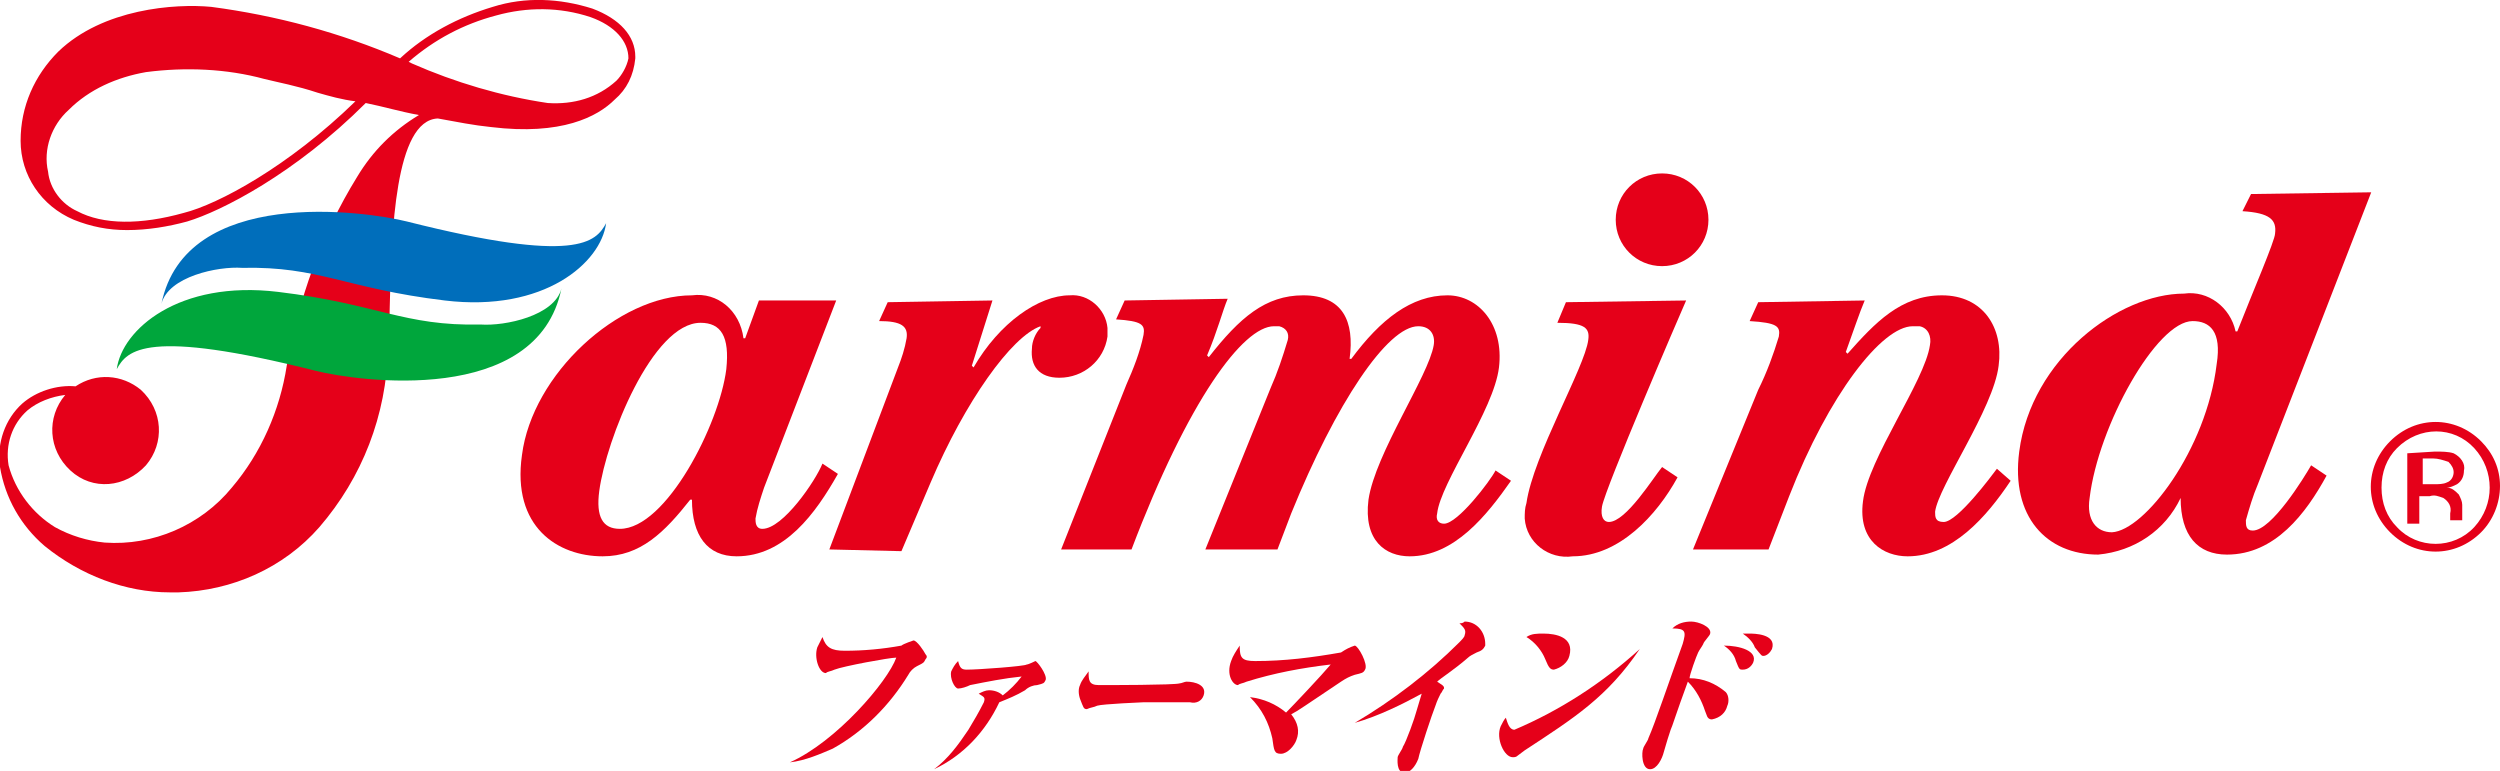
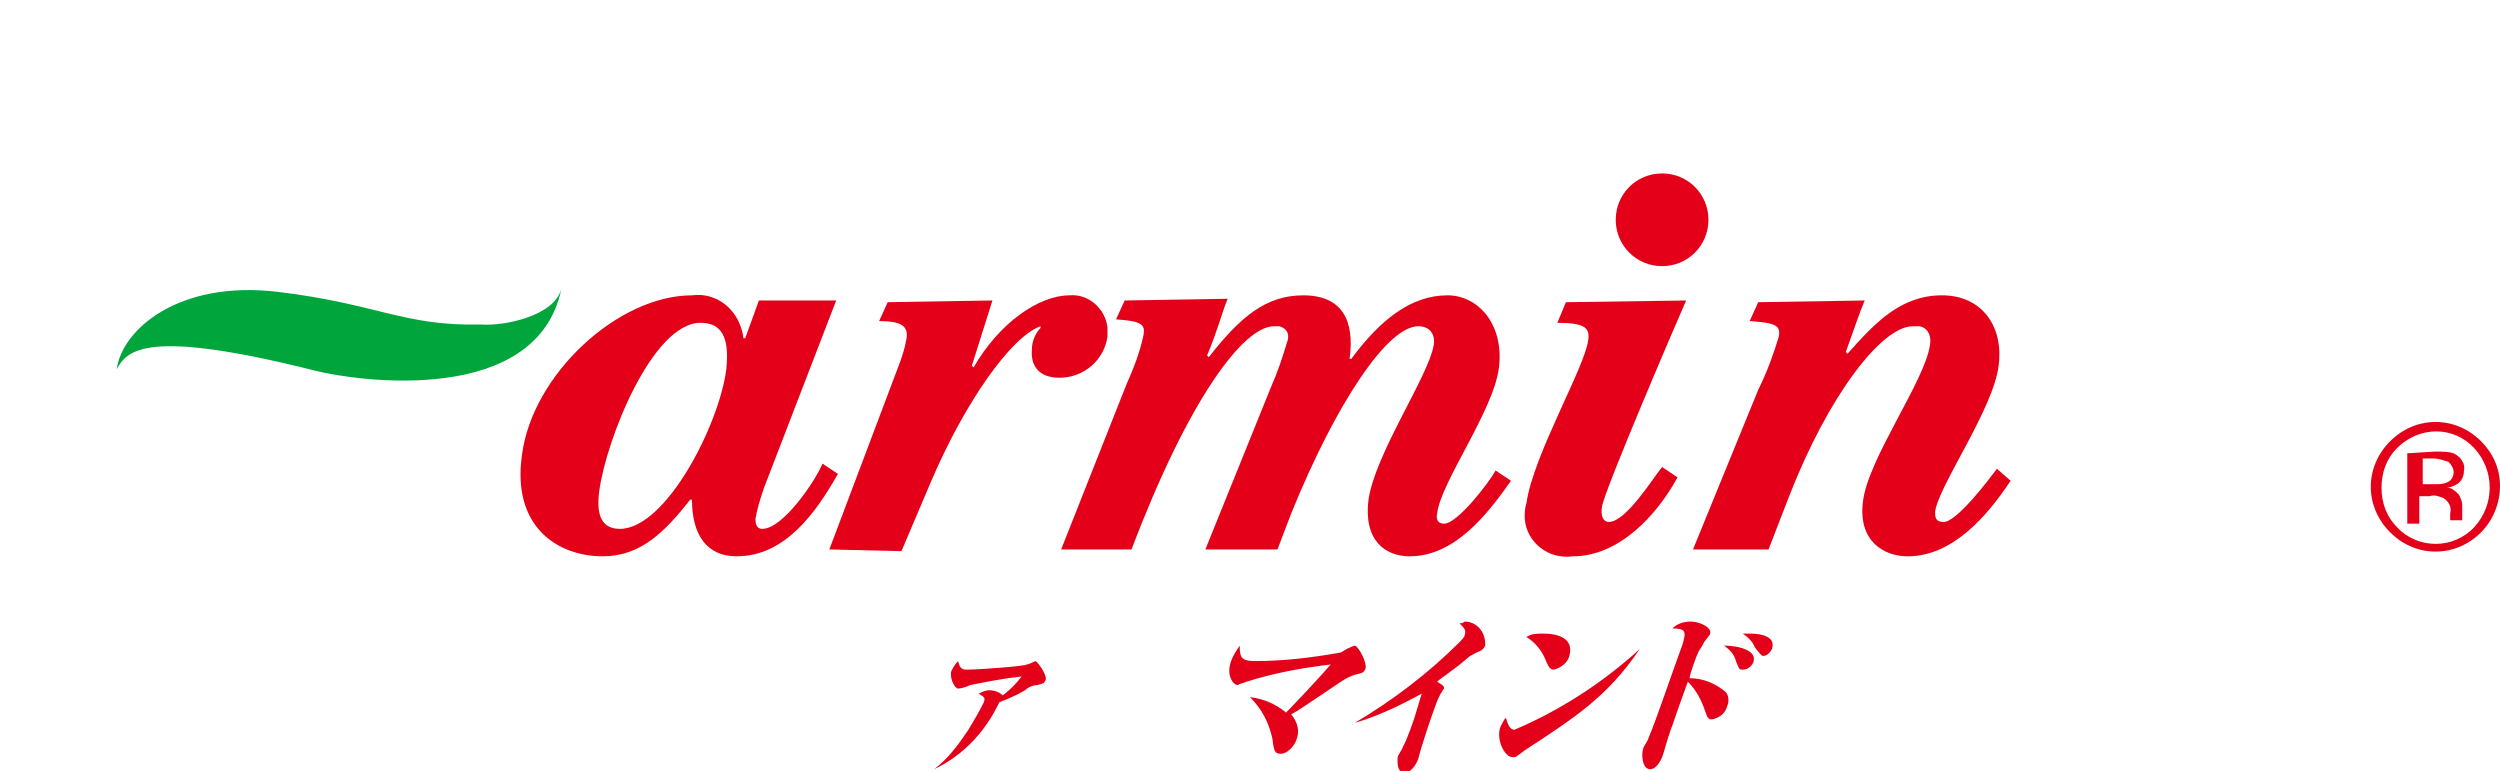
<svg xmlns="http://www.w3.org/2000/svg" version="1.1" id="レイヤー_1" x="0px" y="0px" viewBox="0 0 145.6 44.9" style="enable-background:new 0 0 145.6 44.9;" xml:space="preserve">
  <style type="text/css">
	.st0{fill:#E50019;}
	.st1{fill:#006EBB;}
	.st2{fill:#00A63C;}
</style>
  <g id="グループ_47785" transform="translate(0 0)">
    <g>
      <g id="グループ_47784" transform="translate(0 0)">
-         <path id="パス_5983" class="st0" d="M46,44.4c2.7-1.2,5.7-4.7,6.2-6.1c-0.4,0-3.1,0.5-3.6,0.7c-0.2,0.1-0.4,0.1-0.5,0.2     c-0.4,0-0.7-0.9-0.5-1.5c0.1-0.2,0.2-0.4,0.3-0.6c0.2,0.6,0.5,0.8,1.3,0.8c1.1,0,2.2-0.1,3.3-0.3c0.1-0.1,0.7-0.3,0.7-0.3     c0.2,0,0.6,0.6,0.7,0.8c0.1,0.1,0.1,0.2,0,0.3c-0.1,0.2-0.1,0.2-0.5,0.4c-0.2,0.1-0.4,0.3-0.5,0.5c-1.1,1.8-2.6,3.3-4.4,4.3     C47.8,43.9,46.9,44.3,46,44.4L46,44.4z" />
        <path id="パス_5984" class="st0" d="M54.4,44.8c0.8-0.6,1.4-1.4,2-2.3c0.3-0.5,0.6-1,0.9-1.6c0.1-0.3,0-0.3-0.3-0.5     c0.2-0.1,0.4-0.2,0.6-0.2c0.3,0,0.6,0.1,0.8,0.3c0.4-0.3,0.8-0.7,1.1-1.1c-1,0.1-2,0.3-3,0.5c-0.2,0.1-0.5,0.2-0.7,0.2     c-0.2,0-0.5-0.6-0.4-1c0.1-0.2,0.2-0.4,0.4-0.6c0.1,0.4,0.2,0.5,0.5,0.5c0.7,0,3.4-0.2,3.5-0.3c0.1,0,0.5-0.2,0.5-0.2     c0.1,0,0.7,0.8,0.6,1.1c-0.1,0.2-0.1,0.2-0.5,0.3c-0.2,0-0.5,0.1-0.7,0.3c-0.5,0.3-1,0.5-1.5,0.7C57.4,42.6,56.1,44,54.4,44.8     L54.4,44.8z" />
-         <path id="パス_5985" class="st0" d="M64,39.9c0.5,0,4.4,0,4.7-0.1c0.1,0,0.3-0.1,0.4-0.1c0.5,0,1.2,0.2,1,0.8     c-0.1,0.3-0.4,0.5-0.8,0.4c-0.1,0-0.5,0-0.6,0c0,0-1.3,0-2.1,0c0,0-2.4,0.1-2.7,0.2c-0.2,0.1-0.4,0.1-0.6,0.2     c-0.2,0-0.2-0.1-0.4-0.6c-0.1-0.3-0.1-0.6,0-0.8c0.1-0.3,0.3-0.5,0.5-0.8C63.4,39.6,63.4,39.9,64,39.9" />
        <path id="パス_5986" class="st0" d="M75.5,43.1c-0.1,0.3-0.5,0.8-0.9,0.8c-0.4,0-0.4-0.2-0.5-0.9c-0.2-0.9-0.6-1.7-1.3-2.4     c0.8,0.1,1.5,0.4,2.1,0.9c0.4-0.4,2.1-2.2,2.6-2.8c-1.7,0.2-3.3,0.5-4.9,1c-0.2,0.1-0.4,0.1-0.5,0.2c-0.3,0-0.7-0.6-0.4-1.4     c0.1-0.3,0.3-0.6,0.5-0.9c0,0.7,0.1,0.9,0.9,0.9c1.7,0,3.3-0.2,5-0.5c0.3-0.2,0.5-0.3,0.8-0.4c0.2,0,0.8,1.1,0.6,1.4     c-0.1,0.2-0.2,0.2-0.6,0.3c-0.3,0.1-0.5,0.2-0.8,0.4c-2.1,1.4-2.5,1.7-2.9,1.9C75.6,42.1,75.7,42.6,75.5,43.1" />
        <path id="パス_5987" class="st0" d="M78.9,42.1c2.2-1.3,4.3-2.9,6.1-4.7c0.1-0.1,0.3-0.3,0.3-0.4c0.1-0.3,0-0.4-0.3-0.7     c0.1,0,0.2,0,0.3-0.1c0.7,0,1.2,0.6,1.2,1.3c0,0,0,0,0,0.1c-0.1,0.2-0.2,0.3-0.5,0.4c-0.2,0.1-0.4,0.2-0.5,0.3     c-0.8,0.7-1.6,1.2-1.8,1.4c0,0,0.3,0.2,0.3,0.2c0.1,0.1,0.1,0.1,0.1,0.2c-0.1,0.1-0.1,0.2-0.2,0.3c-0.1,0.2-0.2,0.4-0.3,0.7     c-0.2,0.5-0.9,2.6-1,3.1c-0.2,0.5-0.5,0.8-0.8,0.8c-0.5,0-0.4-0.8-0.4-0.9c0-0.1,0.3-0.5,0.3-0.6c0.2-0.3,0.7-1.7,0.8-2.1     c0.1-0.3,0.2-0.7,0.3-1C81.7,41,80.3,41.7,78.9,42.1L78.9,42.1z" />
        <path id="パス_5988" class="st0" d="M95.5,37.8c-1.9,2.8-3.8,4-6.7,5.9c0,0-0.4,0.3-0.4,0.3c-0.1,0.1-0.2,0.1-0.3,0.1     c-0.5,0-1-1.1-0.7-1.8c0.1-0.2,0.2-0.4,0.3-0.5c0.1,0.3,0.2,0.7,0.5,0.7C90.8,41.4,93.3,39.8,95.5,37.8L95.5,37.8z M89.9,36.9     c0.7,0,1.8,0.2,1.5,1.3c-0.1,0.4-0.5,0.7-0.9,0.8c-0.2,0-0.3-0.1-0.5-0.6c-0.2-0.5-0.6-1-1.1-1.3C89.2,36.9,89.5,36.9,89.9,36.9" />
        <path id="パス_5989" class="st0" d="M100.5,40.3c0.2,0.2,0.2,0.6,0.1,0.8c-0.1,0.4-0.4,0.7-0.9,0.8c-0.3,0-0.3-0.3-0.4-0.5     c-0.2-0.6-0.5-1.2-1-1.7c-0.7,1.9-0.9,2.6-1,2.8c-0.3,0.9-0.3,1-0.4,1.3c-0.1,0.4-0.4,1-0.8,1c-0.5,0-0.5-1-0.4-1.2     c0-0.1,0.3-0.5,0.3-0.6c0.4-0.9,1.2-3.3,2-5.5c0.2-0.7,0.2-0.9-0.6-0.9c0.3-0.3,0.7-0.4,1.1-0.4c0.4,0,1.2,0.3,1.1,0.7     c0,0.1-0.4,0.5-0.4,0.6c-0.1,0.2-0.2,0.3-0.3,0.5c-0.1,0.2-0.5,1.3-0.5,1.5C99.2,39.5,99.9,39.8,100.5,40.3 M102.1,38.6     c-0.1,0.2-0.3,0.4-0.6,0.4c-0.2,0-0.2,0-0.4-0.5c-0.1-0.4-0.4-0.7-0.7-0.9C101.3,37.6,102.4,37.9,102.1,38.6 M101.9,36.9     c0.2,0,1.6,0,1.3,0.9c-0.1,0.2-0.3,0.4-0.5,0.4c-0.1,0-0.1,0-0.5-0.5c-0.1-0.3-0.4-0.6-0.7-0.8C101.7,36.9,101.8,36.9,101.9,36.9     " />
        <path id="パス_5990" class="st0" d="M48.7,17.5l-4.2,10.9c-0.2,0.6-0.4,1.2-0.5,1.8c0,0.2,0,0.6,0.4,0.6c1.2,0,3.1-2.8,3.5-3.8     l0.9,0.6c-1.3,2.3-3.1,4.8-5.9,4.8c-1.7,0-2.6-1.2-2.6-3.3h-0.1c-1.5,1.9-2.9,3.3-5.1,3.3c-2.6,0-5.3-1.7-4.7-5.9     c0.6-4.7,5.6-9.3,9.9-9.3c1.5-0.2,2.8,0.9,3,2.5c0,0,0,0,0,0h0.1l0.8-2.2L48.7,17.5z M40.8,18.8c-2.8,0-5.5,6.8-5.9,9.8     c-0.2,1.5,0.2,2.2,1.2,2.2c2.7,0,5.8-6.1,6.2-9.3C42.5,19.6,42,18.8,40.8,18.8" />
        <path id="パス_5991" class="st0" d="M48.3,32l4-10.6c0.2-0.5,0.4-1.1,0.5-1.7c0.1-0.7-0.3-1-1.6-1l0.5-1.1l6.1-0.1l-1.2,3.8     l0.1,0.1c1.5-2.6,3.8-4.2,5.6-4.2c1.1-0.1,2.1,0.8,2.2,1.9c0,0.2,0,0.3,0,0.5C64.3,21,63.1,22,61.7,22c-1.2,0-1.7-0.7-1.6-1.7     c0-0.4,0.2-0.9,0.5-1.2L60.6,19c-1.7,0.6-4.4,4.4-6.4,9.1l-1.7,4L48.3,32z" />
        <path id="パス_5992" class="st0" d="M61.8,32l3.8-9.6c0.4-0.9,0.8-1.9,1-2.9c0.1-0.6-0.1-0.8-1.6-0.9l0.5-1.1l6-0.1     c-0.3,0.7-0.6,1.9-1.2,3.3l0.1,0.1c1.8-2.3,3.3-3.6,5.5-3.6c2.3,0,3,1.5,2.7,3.7h0.1c1.7-2.3,3.5-3.7,5.6-3.7     c1.8,0,3.3,1.7,3,4.2s-3.4,6.7-3.6,8.5c-0.1,0.4,0.1,0.6,0.4,0.6c0.8,0,2.7-2.5,3-3.1l0.9,0.6c-1.4,2-3.3,4.4-5.9,4.4     c-1.4,0-2.7-0.9-2.4-3.3c0.4-2.7,3.5-7.2,3.8-9c0.1-0.6-0.2-1.1-0.9-1.1c-1.8,0-4.8,4.5-7.4,10.9L74.4,32h-4.2l3.8-9.4     c0.4-0.9,0.7-1.8,1-2.8c0.1-0.4-0.1-0.7-0.5-0.8c-0.1,0-0.2,0-0.3,0c-1.8,0-5,4.3-8.3,13L61.8,32z" />
        <path id="パス_5993" class="st0" d="M91.2,17.6l7-0.1c-0.4,0.9-4.7,10.9-4.9,12c-0.1,0.6,0.1,0.9,0.4,0.9c1,0,2.6-2.6,3.1-3.2     l0.9,0.6c-1.2,2.2-3.4,4.6-6.1,4.6c-1.4,0.2-2.7-0.8-2.8-2.2c0-0.3,0-0.6,0.1-0.9c0.4-2.8,3.4-7.9,3.6-9.5c0.1-0.7-0.2-1-1.8-1     L91.2,17.6z" />
        <path id="パス_5994" class="st0" d="M102.4,17.6l6.2-0.1c-0.3,0.7-0.7,1.9-1.1,3l0.1,0.1c1.6-1.8,3.1-3.4,5.5-3.4     c2.4,0,3.6,1.9,3.3,4.1c-0.3,2.5-3.5,7-3.7,8.5c0,0.3,0,0.6,0.5,0.6c0.8,0,2.8-2.7,3.1-3.1l0.8,0.7c-1.4,2.1-3.4,4.4-6,4.4     c-1.4,0-2.9-0.9-2.6-3.2c0.3-2.5,3.6-7,3.9-9.1c0.1-0.5-0.1-1-0.6-1.1c-0.1,0-0.3,0-0.4,0c-1.8,0-4.9,4-7.2,9.9L103,32h-4.4     l3.8-9.3c0.5-1,0.9-2.1,1.2-3.1c0.1-0.6-0.1-0.8-1.7-0.9L102.4,17.6z" />
-         <path id="パス_5995" class="st0" d="M131.1,11.3l7-0.1l-6.6,17c-0.3,0.7-0.5,1.4-0.7,2.1c0,0.3,0,0.6,0.4,0.6     c1.1,0,3-3.1,3.4-3.8l0.9,0.6c-1.2,2.2-3,4.6-5.8,4.6c-1.7,0-2.7-1.1-2.7-3.3H127c-0.9,1.9-2.7,3.1-4.8,3.3c-3,0-5.1-2.2-4.6-6     c0.7-5.4,5.8-9.2,9.6-9.2c1.4-0.2,2.7,0.8,3,2.2h0.1c0.9-2.3,2.2-5.3,2.2-5.7c0.1-0.8-0.3-1.2-1.9-1.3L131.1,11.3z M129.1,21.2     c0.3-1.9-0.4-2.5-1.4-2.5c-2.1,0-5.5,6.1-6,10.3c-0.2,1.3,0.4,2,1.3,2C124.9,30.9,128.5,26.2,129.1,21.2" />
        <path id="パス_5996" class="st0" d="M99.5,12.8c0,1.5-1.2,2.7-2.7,2.7c-1.5,0-2.7-1.2-2.7-2.7c0-1.5,1.2-2.7,2.7-2.7     c0,0,0,0,0,0C98.3,10.1,99.5,11.3,99.5,12.8" />
-         <path id="パス_5997" class="st0" d="M37,3.3c0-1.2-0.9-2.2-2.5-2.8c-1.9-0.6-3.9-0.7-5.8-0.1c-2,0.6-3.9,1.6-5.4,3     c-3.5-1.5-7.2-2.5-11-3C10.2,0.2,6,0.5,3.4,3C2,4.4,1.2,6.2,1.2,8.2c0,2,1.2,3.8,3.1,4.6l0,0c1,0.4,2,0.6,3.1,0.6     c1.2,0,2.4-0.2,3.5-0.5c2-0.6,6.3-2.8,10.4-6.9c1,0.2,2,0.5,3.1,0.7c-1.5,0.9-2.7,2.1-3.6,3.6c-2.1,3.4-3.4,7.1-4.1,11     c-0.4,2.6-1.5,5.1-3.2,7.1c-1.8,2.2-4.6,3.4-7.4,3.2c-1-0.1-2-0.4-2.9-0.9c-1.3-0.8-2.3-2.1-2.7-3.6c-0.2-1.2,0.2-2.4,1.1-3.2     c0.6-0.5,1.4-0.8,2.2-0.9c-1.1,1.3-1,3.2,0.3,4.4s3.2,1,4.4-0.3c1.1-1.3,1-3.2-0.3-4.4c-1.1-0.9-2.6-1-3.8-0.2     c-1.1-0.1-2.3,0.3-3.1,1c-1,0.9-1.5,2.3-1.3,3.7v0c0.3,1.8,1.2,3.4,2.6,4.6c2.1,1.7,4.7,2.7,7.3,2.7c0.2,0,0.3,0,0.5,0     c3.1-0.1,6.1-1.4,8.2-3.8c2.5-2.9,3.9-6.5,4-10.4c0-0.7,0.1-1.6,0.1-2.5v0C22.8,13.5,23,7,25.5,6.9c0,0,0,0,0,0     c1.1,0.2,2.1,0.4,3.1,0.5c4.1,0.5,6.2-0.6,7.2-1.6c0.7-0.6,1.1-1.4,1.2-2.4C37,3.4,37,3.4,37,3.3L37,3.3z M10.7,12.4     c-2.5,0.7-4.7,0.7-6.2-0.1c-0.9-0.4-1.6-1.3-1.7-2.3C2.5,8.7,3,7.3,4,6.4c1.2-1.2,2.8-1.9,4.5-2.2c2.3-0.3,4.7-0.2,6.9,0.4     c0.8,0.2,1.9,0.4,3.1,0.8c0.7,0.2,1.4,0.4,2.2,0.5C16.8,9.7,12.7,11.9,10.7,12.4 M35.9,4.7c-1.1,1-2.5,1.4-4,1.3     c-2.7-0.4-5.4-1.2-7.9-2.3l-0.2-0.1c1.5-1.3,3.2-2.2,5.1-2.7c1.8-0.5,3.7-0.5,5.5,0.1c1.4,0.5,2.2,1.4,2.2,2.4     C36.5,3.9,36.2,4.4,35.9,4.7" />
-         <path id="パス_5998" class="st1" d="M9.4,17.7c1.4-6.9,11.9-5.4,14.3-4.8c9.9,2.5,11,1.2,11.6,0.1c-0.3,2.3-3.6,5.2-9.4,4.5     s-7.3-2-11.8-1.9C12.7,15.5,9.8,16.1,9.4,17.7" />
        <path id="パス_5999" class="st2" d="M32.7,16.8c-1.4,6.9-11.9,5.4-14.3,4.8c-9.9-2.5-11-1.2-11.6-0.1c0.3-2.3,3.6-5.2,9.4-4.5     s7.3,2,11.8,1.9C29.4,19,32.3,18.4,32.7,16.8" />
        <path id="パス_6000" class="st0" d="M144.5,31c-1.5,1.5-3.8,1.5-5.3,0c-1.5-1.5-1.5-3.8,0-5.3c1.5-1.5,3.8-1.5,5.3,0     c0.7,0.7,1.1,1.6,1.1,2.6C145.6,29.3,145.2,30.3,144.5,31 M139.6,26.1c-0.6,0.6-0.9,1.4-0.9,2.3c0,0.9,0.3,1.7,0.9,2.3     c1.2,1.3,3.3,1.3,4.5,0c0,0,0,0,0,0c1.2-1.3,1.2-3.3,0-4.6C142.9,24.8,140.9,24.8,139.6,26.1C139.6,26.1,139.6,26.1,139.6,26.1      M141.8,26.3c0.4,0,0.8,0,1.1,0.1c0.4,0.2,0.7,0.6,0.6,1c0,0.3-0.1,0.6-0.4,0.8c-0.2,0.1-0.4,0.2-0.6,0.2c0.3,0,0.5,0.2,0.7,0.4     c0.1,0.2,0.2,0.4,0.2,0.6v0.3c0,0.1,0,0.2,0,0.3c0,0.1,0,0.1,0,0.2l0,0.1h-0.7c0,0,0,0,0,0c0,0,0,0,0,0l0-0.1v-0.3     c0.1-0.4-0.1-0.7-0.4-0.9c-0.3-0.1-0.5-0.2-0.8-0.1h-0.6v1.6h-0.7v-4.1L141.8,26.3z M142.6,26.9c-0.3-0.1-0.6-0.2-0.9-0.2h-0.6     v1.5h0.7c0.2,0,0.5,0,0.7-0.1c0.3-0.1,0.4-0.4,0.4-0.6C142.9,27.3,142.8,27.1,142.6,26.9" />
      </g>
    </g>
  </g>
</svg>